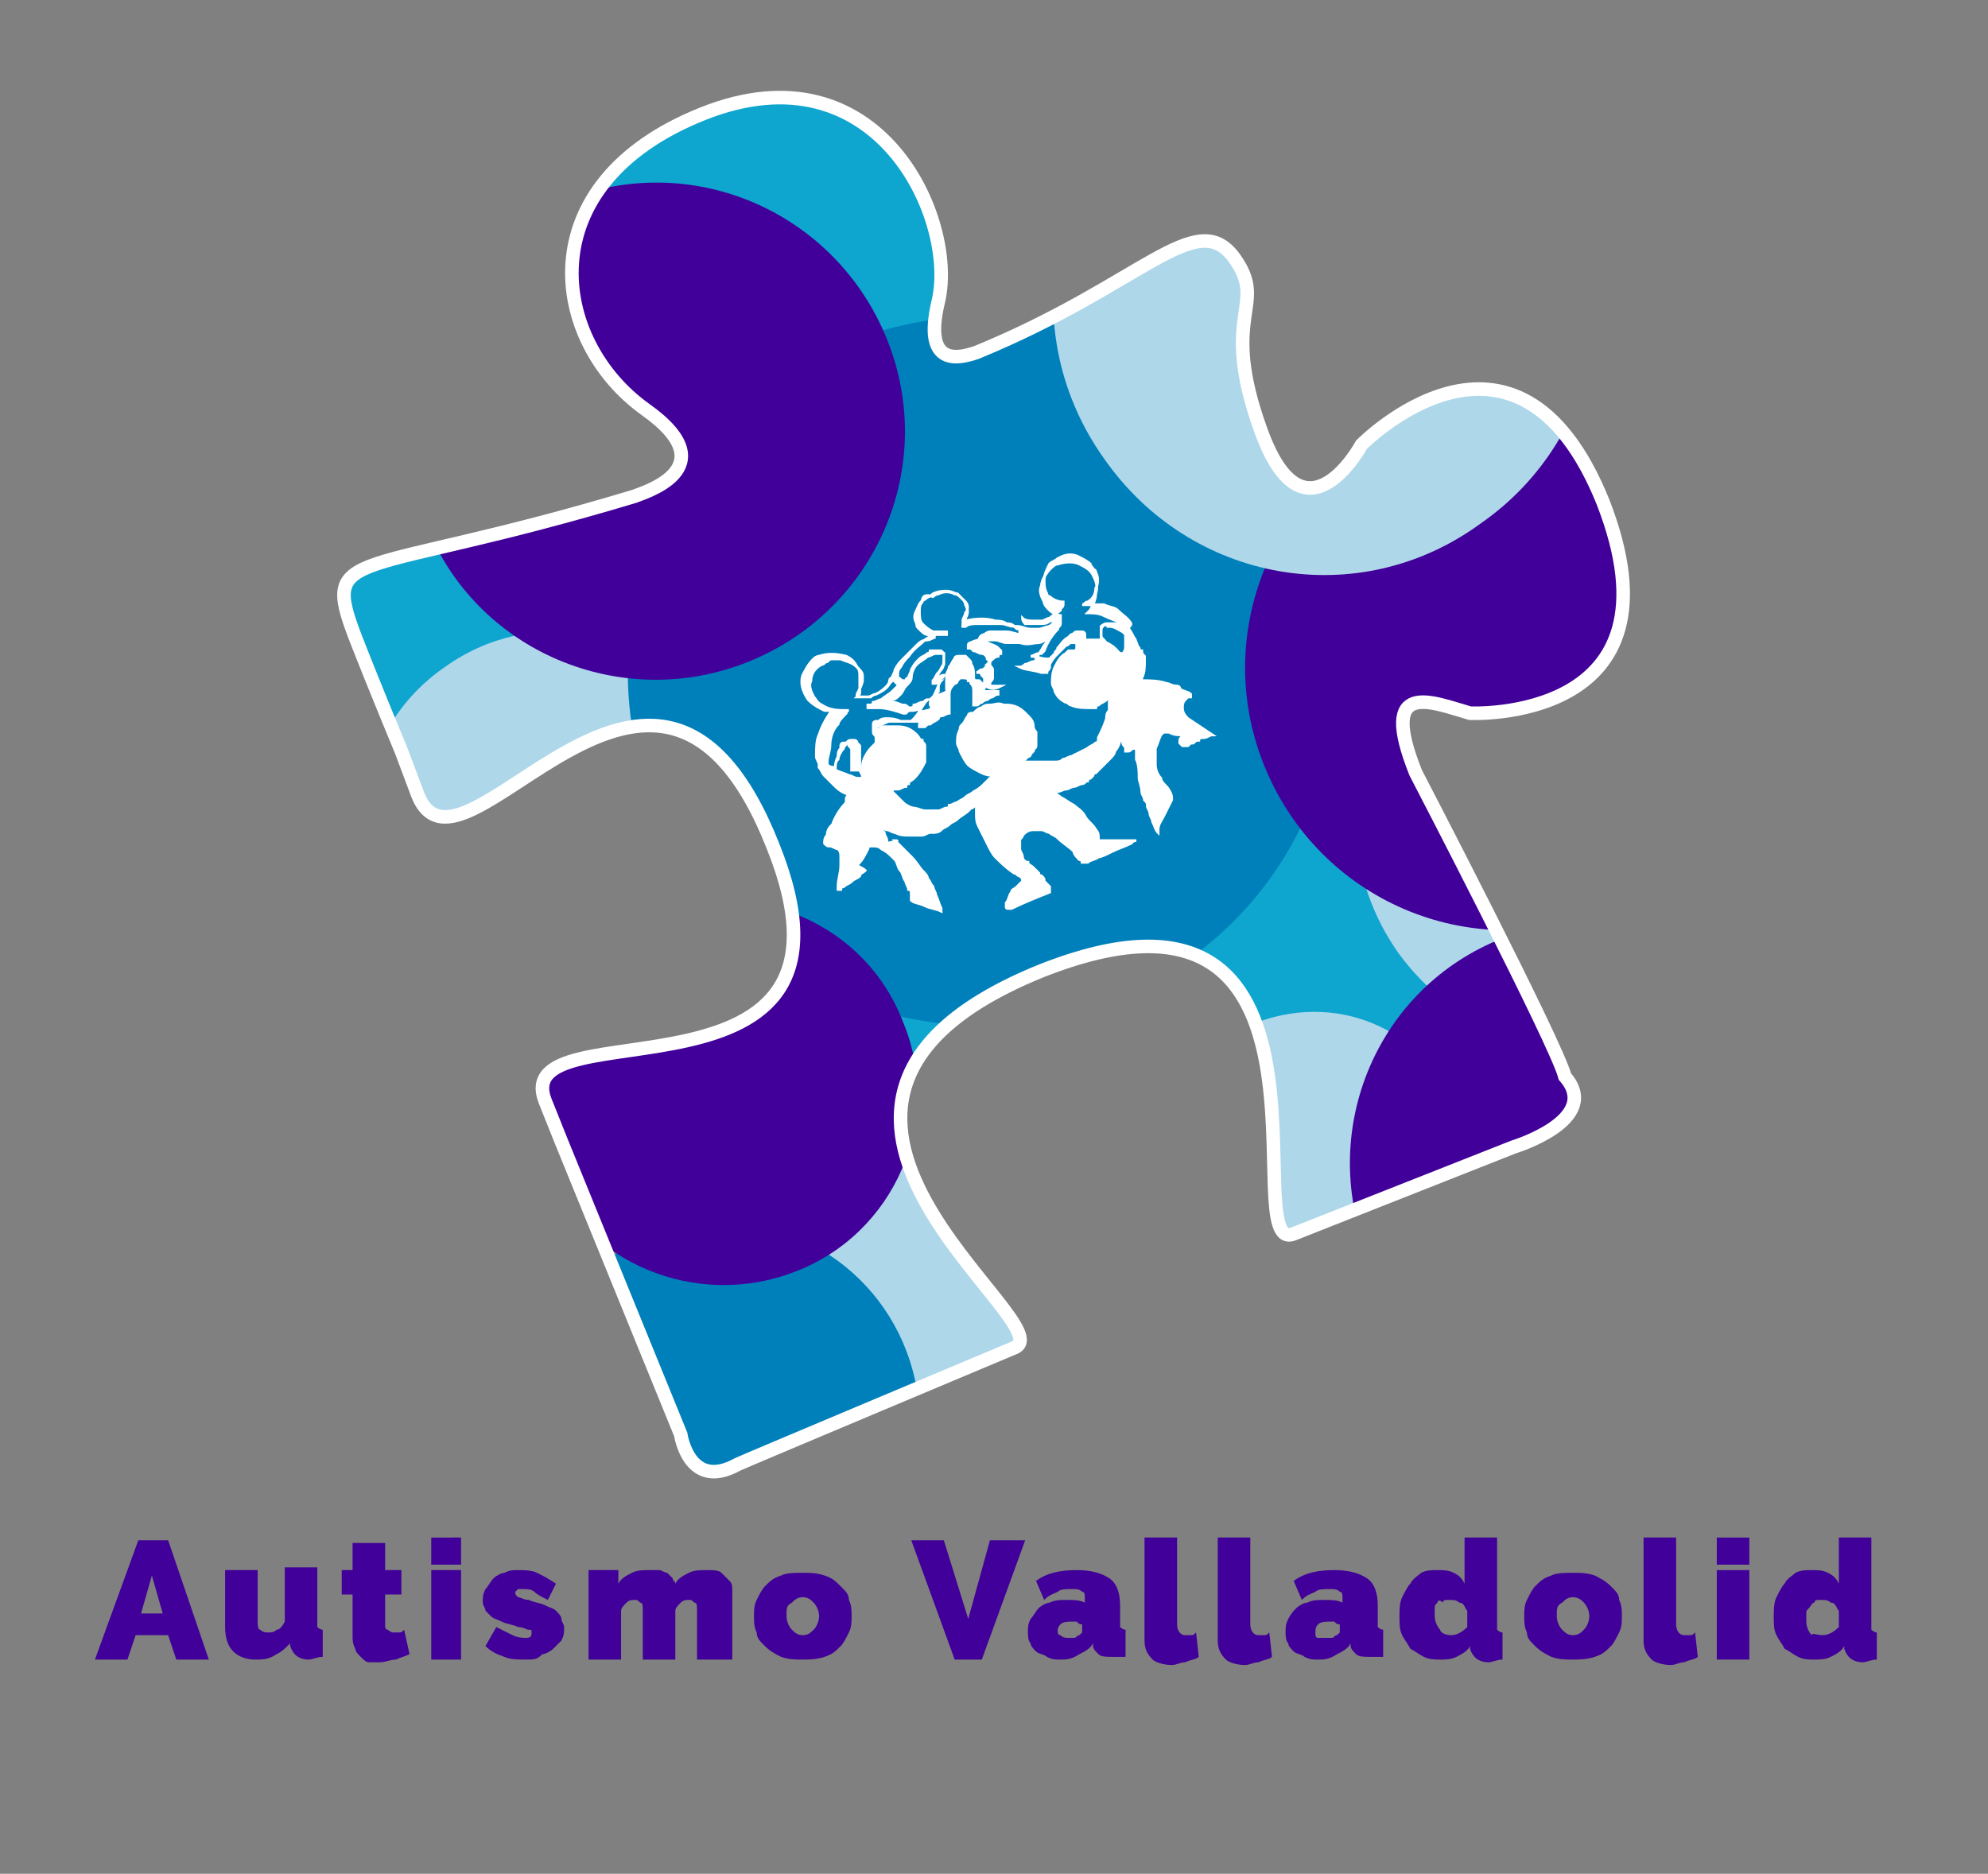
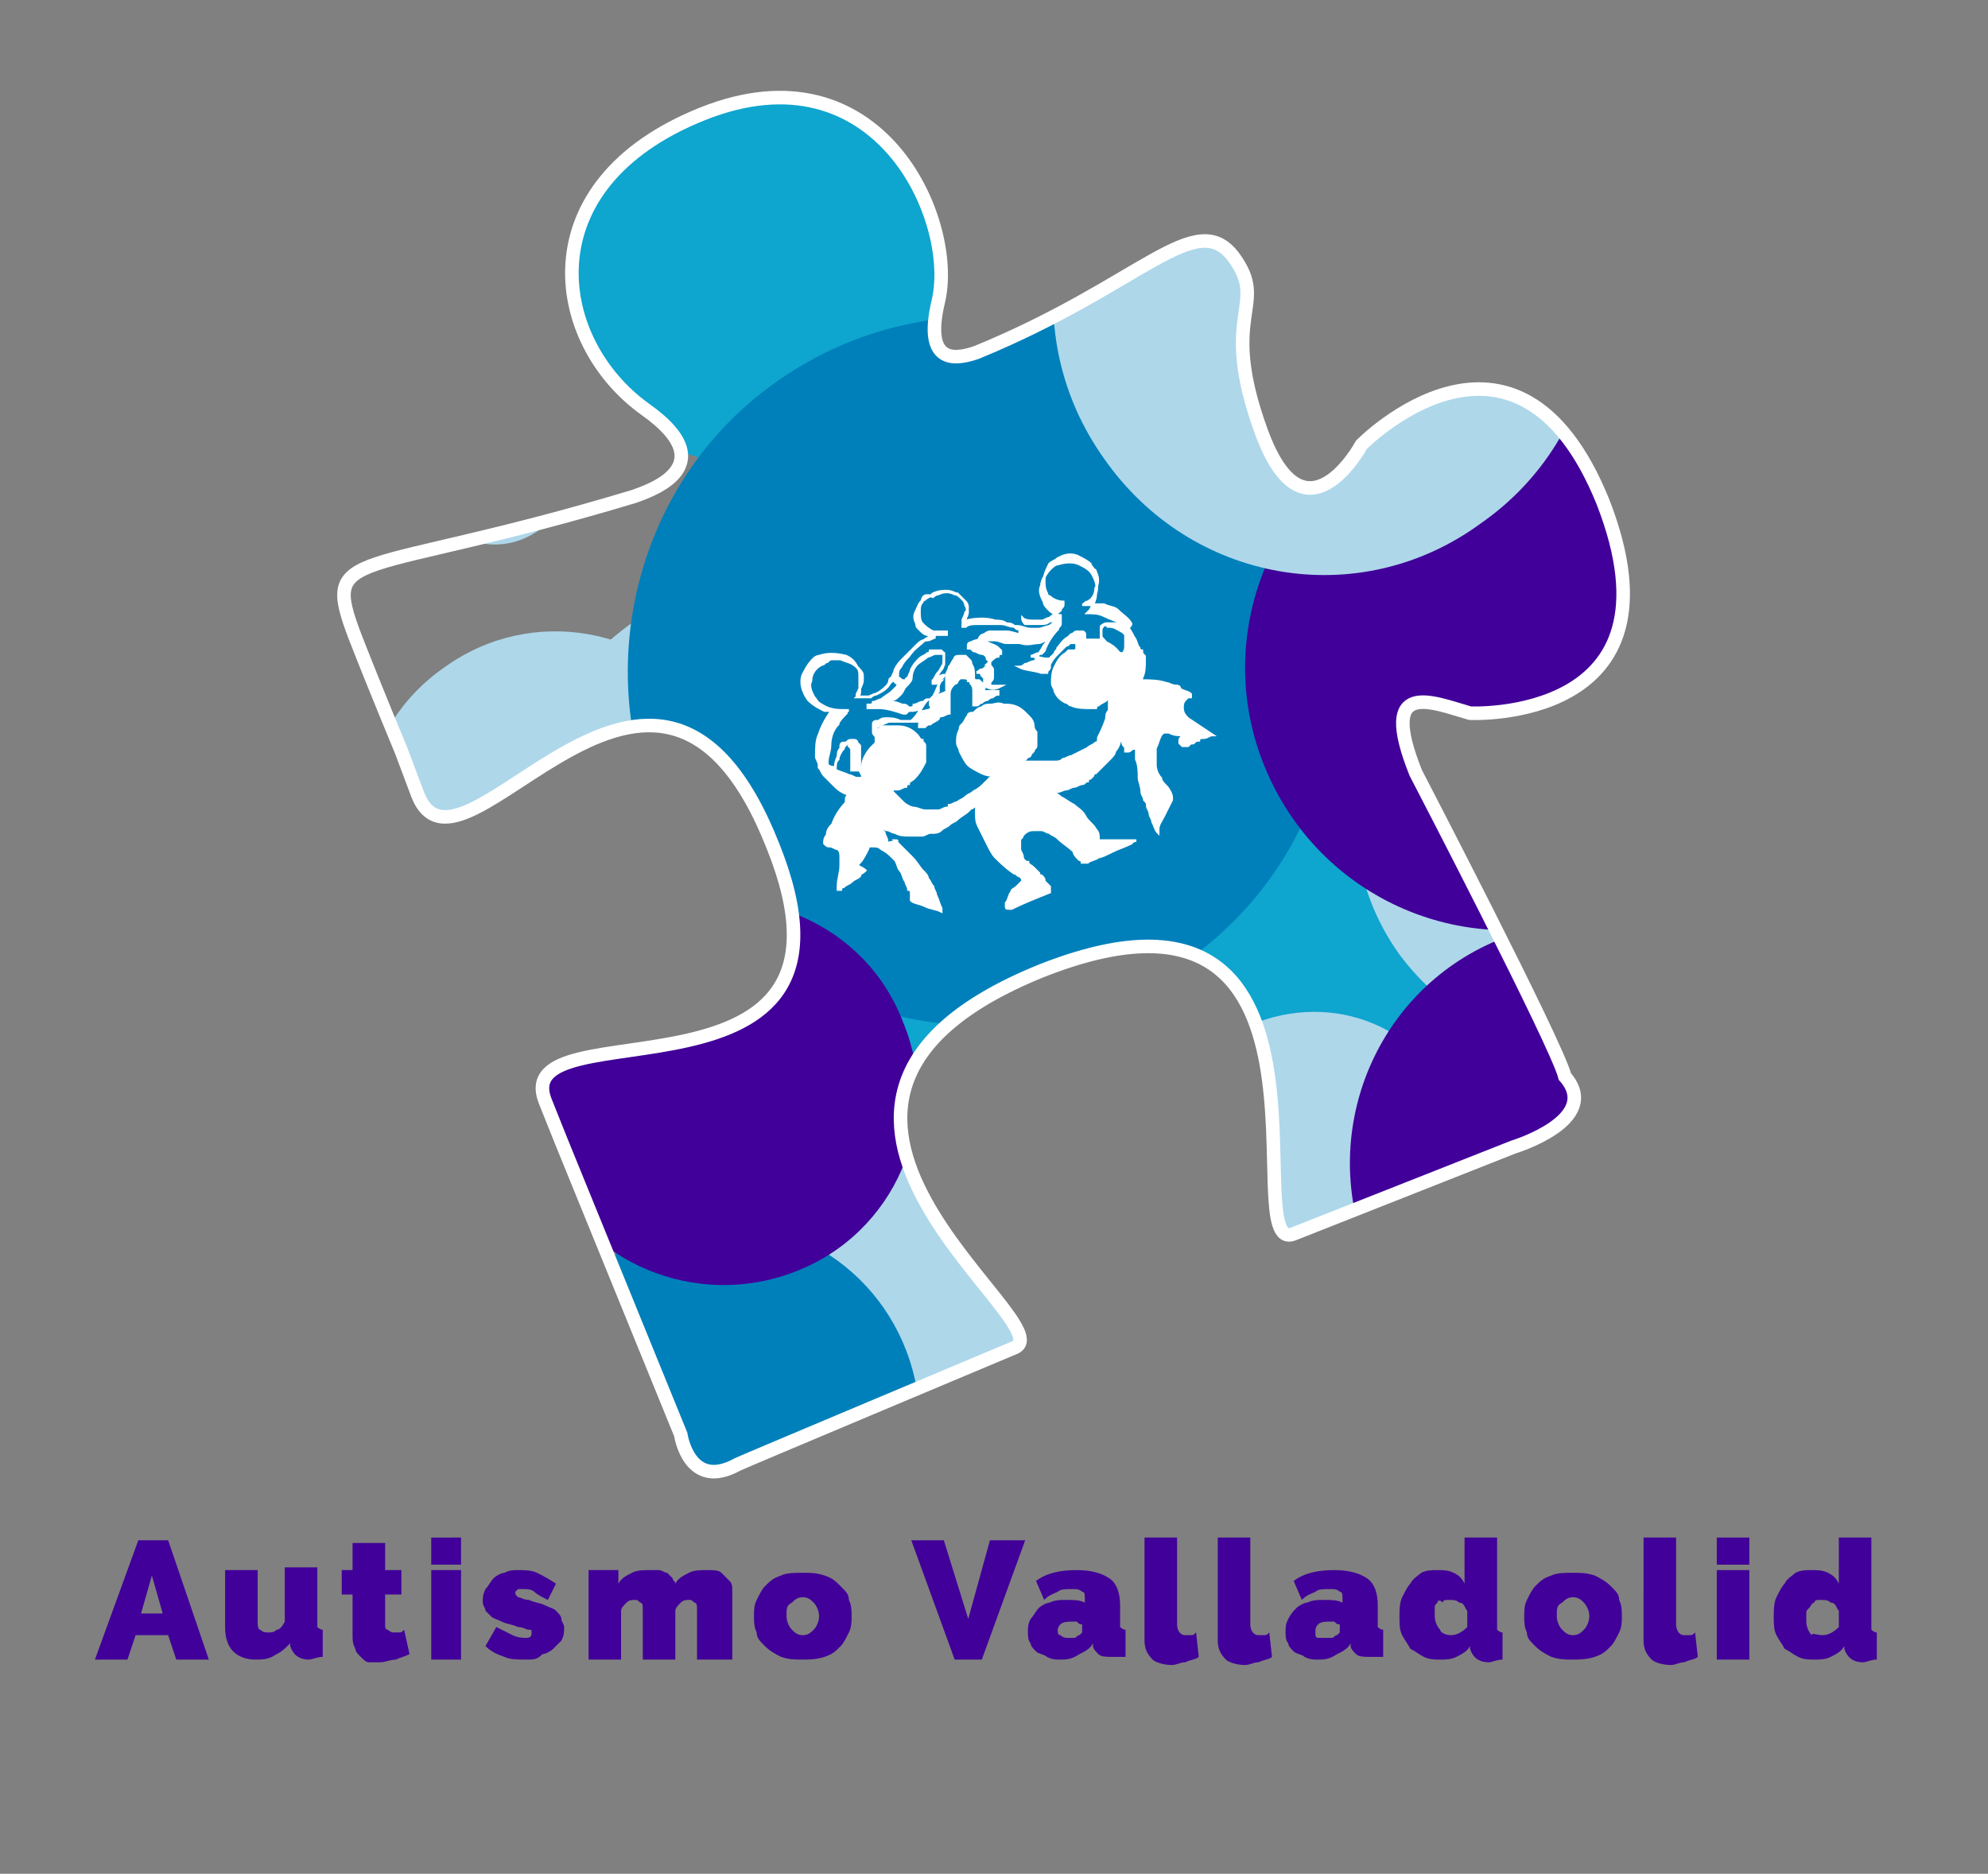
<svg xmlns="http://www.w3.org/2000/svg" xmlns:xlink="http://www.w3.org/1999/xlink" version="1.1" id="Capa_1" x="0px" y="0px" viewBox="0 0 73.3 69.1" style="enable-background:new 0 0 73.3 69.1;" xml:space="preserve">
  <rect x="0" y="0" width="73.3" height="69.1" fill="#808080" stroke="none" />
  <style type="text/css">
	.st0{fill:#410099;}
	.st1{clip-path:url(#SVGID_2_);}
	.st2{fill:#AED7EA;}
	.st3{fill:#0EA5CF;}
	.st4{fill:#0080BB;}
	.st5{fill:#FFFFFF;stroke:#FFFFFF;stroke-width:0.1;stroke-miterlimit:10;}
</style>
  <g>
    <path class="st0" d="M5.1,56.8h1.1l1.5,4.4H6.5l-0.3-0.9H5l-0.3,0.9H3.5L5.1,56.8z M6,59.5l-0.4-1.4l-0.4,1.4H6z" />
    <path class="st0" d="M9.4,61.2c-0.3,0-0.6-0.1-0.8-0.3c-0.2-0.2-0.3-0.5-0.3-0.9v-2.1h1.2v1.9c0,0.1,0,0.3,0.1,0.3   c0.1,0.1,0.2,0.1,0.3,0.1c0.1,0,0.2,0,0.3-0.1c0.1,0,0.2-0.1,0.3-0.3v-2h1.2v2c0,0.1,0,0.2,0,0.2c0,0,0.1,0.1,0.2,0.1v1   c-0.2,0-0.4,0.1-0.5,0.1c-0.4,0-0.6-0.2-0.7-0.5l0-0.1c-0.2,0.2-0.3,0.3-0.5,0.4C9.9,61.2,9.7,61.2,9.4,61.2z" />
    <path class="st0" d="M15.1,61c-0.2,0.1-0.3,0.1-0.5,0.2c-0.2,0-0.4,0.1-0.6,0.1c-0.1,0-0.3,0-0.4,0c-0.1,0-0.2-0.1-0.3-0.2   c-0.1-0.1-0.2-0.2-0.2-0.3C13,60.6,13,60.5,13,60.3v-1.5h-0.4v-0.9H13v-1h1.2v1h0.6v0.9h-0.6v1.1c0,0.1,0,0.2,0.1,0.2   c0,0,0.1,0.1,0.2,0.1c0.1,0,0.1,0,0.2,0c0.1,0,0.1,0,0.2-0.1L15.1,61z" />
    <path class="st0" d="M15.9,57.7v-1H17v1H15.9z M15.9,61.2v-3.3H17v3.3H15.9z" />
    <path class="st0" d="M19.4,61.2c-0.3,0-0.6,0-0.8-0.1c-0.3-0.1-0.5-0.2-0.7-0.4l0.4-0.7c0.2,0.1,0.4,0.2,0.6,0.3   c0.2,0.1,0.4,0.1,0.5,0.1c0.2,0,0.2-0.1,0.2-0.2c0-0.1,0-0.1-0.1-0.1c-0.1,0-0.2-0.1-0.4-0.1c-0.2-0.1-0.4-0.1-0.6-0.2   c-0.2-0.1-0.3-0.1-0.4-0.2s-0.2-0.2-0.2-0.2c0-0.1-0.1-0.2-0.1-0.3c0-0.2,0-0.3,0.1-0.5c0.1-0.1,0.2-0.3,0.3-0.4   c0.1-0.1,0.3-0.2,0.4-0.2c0.2-0.1,0.3-0.1,0.5-0.1c0.2,0,0.5,0,0.7,0.1c0.2,0.1,0.4,0.2,0.7,0.4L20.2,59c-0.2-0.1-0.4-0.2-0.5-0.3   c-0.1-0.1-0.3-0.1-0.4-0.1c-0.1,0-0.1,0-0.2,0c0,0-0.1,0.1-0.1,0.1c0,0.1,0,0.1,0.1,0.2c0.1,0,0.2,0.1,0.4,0.1   c0.2,0.1,0.4,0.1,0.6,0.2c0.2,0.1,0.3,0.1,0.4,0.2c0.1,0.1,0.2,0.2,0.2,0.3c0,0.1,0.1,0.2,0.1,0.3c0,0.2,0,0.3-0.1,0.5   c-0.1,0.1-0.2,0.2-0.3,0.3c-0.1,0.1-0.3,0.2-0.4,0.2C19.8,61.2,19.7,61.2,19.4,61.2z" />
    <path class="st0" d="M26.9,61.2h-1.2v-1.8c0-0.2,0-0.3-0.1-0.3c-0.1-0.1-0.1-0.1-0.2-0.1c-0.1,0-0.2,0-0.3,0.1s-0.2,0.2-0.2,0.3   v1.8h-1.2v-1.8c0-0.2,0-0.3-0.1-0.3c-0.1-0.1-0.1-0.1-0.2-0.1c-0.1,0-0.2,0-0.3,0.1s-0.2,0.2-0.2,0.3v1.8h-1.2v-3.3h1.1v0.5   c0.1-0.2,0.3-0.3,0.5-0.4c0.2-0.1,0.4-0.1,0.7-0.1c0.1,0,0.2,0,0.3,0c0.1,0,0.2,0.1,0.3,0.1c0.1,0.1,0.1,0.1,0.2,0.2   c0,0.1,0.1,0.1,0.1,0.2c0.1-0.2,0.3-0.3,0.5-0.4c0.2-0.1,0.4-0.1,0.7-0.1c0.2,0,0.4,0,0.5,0.1c0.1,0.1,0.2,0.2,0.3,0.3   c0.1,0.1,0.1,0.2,0.1,0.4c0,0.1,0,0.3,0,0.4V61.2z" />
    <path class="st0" d="M29.6,61.2c-0.3,0-0.5,0-0.8-0.1c-0.2-0.1-0.4-0.2-0.6-0.4c-0.2-0.2-0.3-0.3-0.3-0.5c-0.1-0.2-0.1-0.4-0.1-0.6   c0-0.2,0-0.4,0.1-0.6c0.1-0.2,0.2-0.4,0.3-0.5c0.2-0.2,0.3-0.3,0.6-0.4c0.2-0.1,0.5-0.1,0.8-0.1c0.3,0,0.5,0,0.8,0.1   s0.4,0.2,0.6,0.4c0.2,0.2,0.3,0.3,0.3,0.5c0.1,0.2,0.1,0.4,0.1,0.6c0,0.2,0,0.4-0.1,0.6c-0.1,0.2-0.2,0.4-0.3,0.5   c-0.2,0.2-0.3,0.3-0.6,0.4C30.1,61.2,29.8,61.2,29.6,61.2z M29,59.6c0,0.2,0.1,0.4,0.2,0.5c0.1,0.1,0.2,0.2,0.4,0.2   c0.2,0,0.3-0.1,0.4-0.2c0.1-0.1,0.2-0.3,0.2-0.5c0-0.2-0.1-0.4-0.2-0.5c-0.1-0.1-0.2-0.2-0.4-0.2c-0.2,0-0.3,0.1-0.4,0.2   C29,59.2,29,59.3,29,59.6z" />
    <path class="st0" d="M34.8,56.8l0.9,2.9l0.8-2.9h1.3l-1.6,4.4h-1l-1.6-4.4H34.8z" />
    <path class="st0" d="M39.1,61.2c-0.2,0-0.3,0-0.5-0.1c-0.1-0.1-0.3-0.1-0.4-0.2c-0.1-0.1-0.2-0.2-0.2-0.3c-0.1-0.1-0.1-0.3-0.1-0.4   c0-0.2,0-0.3,0.1-0.5c0.1-0.1,0.2-0.3,0.3-0.4c0.1-0.1,0.3-0.2,0.4-0.2c0.2-0.1,0.4-0.1,0.6-0.1c0.3,0,0.5,0,0.7,0.1v-0.1   c0-0.2,0-0.3-0.1-0.3c-0.1-0.1-0.2-0.1-0.4-0.1c-0.2,0-0.4,0-0.5,0.1c-0.2,0.1-0.3,0.1-0.5,0.3l-0.3-0.7c0.4-0.3,0.9-0.4,1.5-0.4   c0.5,0,0.9,0.1,1.2,0.3c0.3,0.2,0.4,0.6,0.4,1v0.6c0,0.1,0,0.2,0,0.2c0,0,0.1,0.1,0.2,0.1v1c-0.1,0-0.2,0-0.3,0c-0.1,0-0.2,0-0.2,0   c-0.2,0-0.4,0-0.5-0.1c-0.1-0.1-0.2-0.2-0.2-0.3l0-0.1c-0.1,0.2-0.3,0.3-0.5,0.4C39.5,61.2,39.3,61.2,39.1,61.2z M39.4,60.4   c0.1,0,0.1,0,0.2,0c0.1,0,0.1-0.1,0.2-0.1c0,0,0.1-0.1,0.1-0.1c0,0,0-0.1,0-0.1v-0.2c-0.1,0-0.1,0-0.2-0.1c-0.1,0-0.2,0-0.2,0   c-0.1,0-0.3,0-0.4,0.1C39.1,59.9,39,60,39,60.1c0,0.1,0,0.2,0.1,0.2C39.2,60.4,39.3,60.4,39.4,60.4z" />
    <path class="st0" d="M42.2,56.7h1.2v3.2c0,0.2,0.1,0.4,0.3,0.4c0,0,0.1,0,0.2,0c0.1,0,0.1,0,0.2-0.1l0.1,0.9   c-0.1,0.1-0.3,0.1-0.5,0.2c-0.2,0-0.3,0.1-0.5,0.1c-0.3,0-0.6-0.1-0.7-0.2c-0.2-0.2-0.3-0.4-0.3-0.7V56.7z" />
    <path class="st0" d="M44.9,56.7h1.2v3.2c0,0.2,0.1,0.4,0.3,0.4c0,0,0.1,0,0.2,0c0.1,0,0.1,0,0.2-0.1l0.1,0.9   c-0.1,0.1-0.3,0.1-0.5,0.2c-0.2,0-0.3,0.1-0.5,0.1c-0.3,0-0.6-0.1-0.7-0.2c-0.2-0.2-0.3-0.4-0.3-0.7V56.7z" />
    <path class="st0" d="M48.6,61.2c-0.2,0-0.3,0-0.5-0.1c-0.1-0.1-0.3-0.1-0.4-0.2c-0.1-0.1-0.2-0.2-0.2-0.3c-0.1-0.1-0.1-0.3-0.1-0.4   c0-0.2,0-0.3,0.1-0.5s0.2-0.3,0.3-0.4c0.1-0.1,0.3-0.2,0.4-0.2c0.2-0.1,0.4-0.1,0.6-0.1c0.3,0,0.5,0,0.7,0.1v-0.1   c0-0.2,0-0.3-0.1-0.3c-0.1-0.1-0.2-0.1-0.4-0.1c-0.2,0-0.4,0-0.5,0.1c-0.2,0.1-0.3,0.1-0.5,0.3l-0.3-0.7c0.4-0.3,0.9-0.4,1.5-0.4   c0.5,0,0.9,0.1,1.2,0.3c0.3,0.2,0.4,0.6,0.4,1v0.6c0,0.1,0,0.2,0,0.2c0,0,0.1,0.1,0.2,0.1v1c-0.1,0-0.2,0-0.3,0c-0.1,0-0.2,0-0.2,0   c-0.2,0-0.4,0-0.5-0.1c-0.1-0.1-0.2-0.2-0.2-0.3l0-0.1c-0.1,0.2-0.3,0.3-0.5,0.4C49,61.2,48.8,61.2,48.6,61.2z M48.9,60.4   c0.1,0,0.1,0,0.2,0c0.1,0,0.1-0.1,0.2-0.1c0,0,0.1-0.1,0.1-0.1c0,0,0-0.1,0-0.1v-0.2c-0.1,0-0.1,0-0.2-0.1c-0.1,0-0.2,0-0.2,0   c-0.1,0-0.3,0-0.4,0.1c-0.1,0.1-0.1,0.2-0.1,0.3c0,0.1,0,0.2,0.1,0.2C48.7,60.4,48.8,60.4,48.9,60.4z" />
    <path class="st0" d="M53.1,61.2c-0.2,0-0.4,0-0.6-0.1c-0.2-0.1-0.3-0.2-0.5-0.3c-0.1-0.2-0.2-0.3-0.3-0.5c-0.1-0.2-0.1-0.4-0.1-0.7   c0-0.2,0-0.5,0.1-0.7c0.1-0.2,0.2-0.4,0.3-0.5c0.1-0.2,0.3-0.3,0.4-0.4c0.2-0.1,0.4-0.1,0.6-0.1c0.2,0,0.4,0,0.6,0.1   c0.2,0.1,0.3,0.2,0.4,0.4v-1.7h1.2v3.2c0,0.1,0,0.2,0,0.2c0,0,0.1,0.1,0.2,0.1v1c-0.2,0-0.4,0.1-0.5,0.1c-0.4,0-0.6-0.2-0.7-0.5   l0-0.1c-0.1,0.2-0.3,0.3-0.5,0.4C53.5,61.2,53.3,61.2,53.1,61.2z M53.5,60.3c0.2,0,0.4-0.1,0.6-0.3v-0.6c-0.1-0.1-0.1-0.3-0.3-0.3   c-0.1-0.1-0.2-0.1-0.4-0.1c-0.1,0-0.2,0-0.2,0.1C53.1,59,53,59,53,59.1c-0.1,0.1-0.1,0.1-0.1,0.2c0,0.1,0,0.2,0,0.3   c0,0.2,0.1,0.4,0.2,0.5C53.1,60.2,53.3,60.3,53.5,60.3z" />
    <path class="st0" d="M58,61.2c-0.3,0-0.5,0-0.8-0.1c-0.2-0.1-0.4-0.2-0.6-0.4c-0.2-0.2-0.3-0.3-0.3-0.5c-0.1-0.2-0.1-0.4-0.1-0.6   c0-0.2,0-0.4,0.1-0.6c0.1-0.2,0.2-0.4,0.3-0.5c0.2-0.2,0.3-0.3,0.6-0.4c0.2-0.1,0.5-0.1,0.8-0.1c0.3,0,0.5,0,0.8,0.1   c0.2,0.1,0.4,0.2,0.6,0.4c0.2,0.2,0.3,0.3,0.3,0.5c0.1,0.2,0.1,0.4,0.1,0.6c0,0.2,0,0.4-0.1,0.6c-0.1,0.2-0.2,0.4-0.3,0.5   c-0.2,0.2-0.3,0.3-0.6,0.4C58.5,61.2,58.2,61.2,58,61.2z M57.4,59.6c0,0.2,0.1,0.4,0.2,0.5c0.1,0.1,0.2,0.2,0.4,0.2   c0.2,0,0.3-0.1,0.4-0.2c0.1-0.1,0.2-0.3,0.2-0.5c0-0.2-0.1-0.4-0.2-0.5c-0.1-0.1-0.2-0.2-0.4-0.2c-0.2,0-0.3,0.1-0.4,0.2   C57.4,59.2,57.4,59.3,57.4,59.6z" />
    <path class="st0" d="M60.6,56.7h1.2v3.2c0,0.2,0.1,0.4,0.3,0.4c0,0,0.1,0,0.2,0c0.1,0,0.1,0,0.2-0.1l0.1,0.9   c-0.1,0.1-0.3,0.1-0.5,0.2c-0.2,0-0.3,0.1-0.5,0.1c-0.3,0-0.6-0.1-0.7-0.2c-0.2-0.2-0.3-0.4-0.3-0.7V56.7z" />
    <path class="st0" d="M63.3,57.7v-1h1.2v1H63.3z M63.3,61.2v-3.3h1.2v3.3H63.3z" />
    <path class="st0" d="M66.9,61.2c-0.2,0-0.4,0-0.6-0.1c-0.2-0.1-0.3-0.2-0.5-0.3c-0.1-0.2-0.2-0.3-0.3-0.5c-0.1-0.2-0.1-0.4-0.1-0.7   c0-0.2,0-0.5,0.1-0.7c0.1-0.2,0.2-0.4,0.3-0.5c0.1-0.2,0.3-0.3,0.4-0.4c0.2-0.1,0.4-0.1,0.6-0.1c0.2,0,0.4,0,0.6,0.1   c0.2,0.1,0.3,0.2,0.4,0.4v-1.7h1.2v3.2c0,0.1,0,0.2,0,0.2c0,0,0.1,0.1,0.2,0.1v1c-0.2,0-0.4,0.1-0.5,0.1c-0.4,0-0.6-0.2-0.7-0.5   l0-0.1c-0.1,0.2-0.3,0.3-0.5,0.4C67.3,61.2,67.1,61.2,66.9,61.2z M67.2,60.3c0.2,0,0.4-0.1,0.6-0.3v-0.6c-0.1-0.1-0.1-0.3-0.3-0.3   c-0.1-0.1-0.2-0.1-0.4-0.1c-0.1,0-0.2,0-0.2,0.1c-0.1,0-0.1,0.1-0.2,0.2c-0.1,0.1-0.1,0.1-0.1,0.2c0,0.1,0,0.2,0,0.3   c0,0.2,0.1,0.4,0.2,0.5C66.8,60.2,67,60.3,67.2,60.3z" />
  </g>
  <g>
    <g>
      <defs>
        <path id="SVGID_1_" d="M25.1,52.9c0,0,0.3,2.1,2.1,1.1c0.2-0.1,10.2-4.3,10.2-4.3c2-0.8-11.1-9,1-13.9c11.9-4.7,7.1,10.6,9.3,9.7     l8.1-3.2c0,0,3.3-1,1.9-2.6c-0.3-1.2-5.5-11.2-5.5-11.2c-1.4-3.5,0.6-2.6,2-2.2c0,0,8.1,0.4,4.9-7.8c-3.2-7.9-8.9-2.1-8.9-2.1     s-2.1,3.9-3.7-0.5c-1.6-4.4,0.3-4.6-1-6.4c-1.4-1.9-3.4,1-9.5,3.5c-0.6,0.2-2,0.6-1.4-1.9c0.7-3-2.2-9.5-8.7-6.9     c-6.5,2.6-5.6,8.4-2.1,10.9c3.1,2.2-0.2,3.1-0.4,3.2c-10.3,3.1-11.6,1.8-10.3,5.2c0.7,1.8,1.7,4.2,1.7,4.2l0.6,1.6     c1.6,4.1,8.8-9,13.1,1.9c4.1,10.2-9.8,5.8-8.4,9.4l0.6,1.5L25.1,52.9z" />
      </defs>
      <clipPath id="SVGID_2_">
        <use xlink:href="#SVGID_1_" style="overflow:visible;" />
      </clipPath>
      <g class="st1">
        <path class="st2" d="M29.5,18.2c-2.6-3.6-1.7-8.5,1.9-11.1C35,4.6,40,5.4,42.6,9c2.5,3.6,1.7,8.6-1.9,11.1     C37.1,22.7,32.1,21.9,29.5,18.2z" />
-         <path class="st3" d="M8.6,27.1c-2.2-3-1.5-7.3,1.6-9.4c3.1-2.2,7.3-1.4,9.5,1.6c2.1,3,1.4,7.3-1.6,9.4     C15,30.9,10.8,30.2,8.6,27.1z" />
        <path class="st2" d="M36.2,40.9c-5,3.5-11.9,2.4-15.4-2.6c-3.5-5-2.4-11.9,2.6-15.4c5-3.5,11.9-2.4,15.4,2.6     C42.3,30.5,41.1,37.4,36.2,40.9z" />
        <path class="st3" d="M49.7,53c-1.4,1-3.4,0.7-4.4-0.8c-1-1.4-0.7-3.4,0.8-4.4c1.4-1,3.4-0.7,4.4,0.7C51.5,50,51.2,52,49.7,53z" />
        <path class="st3" d="M38.1,50.6c-2.7,1.9-6.5,1.3-8.4-1.4c-1.9-2.7-1.3-6.5,1.5-8.4c2.7-1.9,6.5-1.3,8.4,1.4     C41.5,44.9,40.9,48.6,38.1,50.6z" />
        <path class="st4" d="M40.5,55.8c1.5,2,1,4.9-1.1,6.4c-2.1,1.5-4.9,1-6.4-1.1c-1.5-2.1-1-4.9,1.1-6.4     C36.2,53.3,39.1,53.8,40.5,55.8z" />
        <path class="st3" d="M40.7,57.9c1,1.4,0.7,3.4-0.7,4.4c-1.5,1-3.4,0.7-4.4-0.7c-1-1.4-0.7-3.4,0.7-4.4     C37.7,56.1,39.7,56.4,40.7,57.9z" />
        <path class="st2" d="M46.1,60.7c0.8,1.2,0.5,2.8-0.6,3.6c-1.1,0.8-2.8,0.5-3.6-0.6c-0.8-1.2-0.5-2.7,0.6-3.6     C43.7,59.3,45.3,59.6,46.1,60.7z" />
        <path class="st2" d="M33.1,62.1c0.5,0.7,0.3,1.6-0.4,2.1c-0.7,0.5-1.6,0.3-2.1-0.4c-0.5-0.7-0.3-1.6,0.4-2.1     C31.6,61.2,32.6,61.4,33.1,62.1z" />
        <path class="st4" d="M59.4,57.7c-2.1,1.5-5.2,1-6.7-1.1c-1.5-2.2-1-5.2,1.1-6.7c2.2-1.5,5.2-1,6.7,1.1     C62,53.2,61.5,56.2,59.4,57.7z" />
        <path class="st3" d="M47.1,47.6C41,52,32.4,50.5,28.1,44.3c-4.4-6.2-2.9-14.7,3.2-19.1c6.1-4.4,14.7-2.9,19.1,3.2     C54.8,34.7,53.3,43.2,47.1,47.6z" />
        <path class="st2" d="M24.5,36.1c-3.2,2.3-7.6,1.5-9.8-1.7c-2.3-3.2-1.5-7.6,1.7-9.8c3.2-2.3,7.6-1.5,9.9,1.7     C28.4,29.4,27.6,33.8,24.5,36.1z" />
        <path class="st2" d="M56.8,60.6c-1.1,0.8-2.8,0.5-3.6-0.6c-0.8-1.1-0.5-2.8,0.6-3.6c1.2-0.8,2.8-0.5,3.6,0.6     C58.2,58.2,58,59.8,56.8,60.6z" />
        <path class="st3" d="M33.5,15.5c-4.1,2.9-9.8,2-12.6-2.1C18,9.3,19,3.6,23,0.8c4.1-2.9,9.7-1.9,12.6,2.1     C38.5,7,37.6,12.6,33.5,15.5z" />
        <path class="st4" d="M43.8,35.4c-5.9,4.2-14.2,2.8-18.3-3.1c-4.1-5.9-2.7-14.1,3.1-18.2c5.9-4.2,14-2.8,18.3,3.1     C51,23.1,49.7,31.2,43.8,35.4z" />
        <path class="st2" d="M65.8,25.1c2.8,3.9,1.9,9.3-2,12.1c-3.9,2.8-9.3,1.9-12.2-2c-2.8-3.9-1.9-9.3,2-12.1     C57.6,20.3,63,21.2,65.8,25.1z" />
        <path class="st2" d="M19.8,19.6c-1.2,0.8-2.8,0.6-3.6-0.6c-0.8-1.2-0.5-2.8,0.6-3.7c1.2-0.8,2.8-0.5,3.6,0.6     C21.2,17.2,21,18.8,19.8,19.6z" />
        <path class="st2" d="M-14.6,37.6c1.8-1.3,4.3-0.9,5.6,0.9c1.3,1.8,0.8,4.3-1,5.6c-1.8,1.3-4.3,0.9-5.6-1     C-16.9,41.4-16.4,38.8-14.6,37.6z" />
        <path class="st4" d="M36.1,50.8c0.2,0.4,0,0.9-0.4,1c-0.4,0.2-0.9,0-1-0.4c-0.2-0.4,0-0.9,0.4-1C35.5,50.2,35.9,50.4,36.1,50.8z" />
        <path class="st2" d="M27.3,54.2c0.1,0.2,0.1,0.4-0.1,0.5c-0.2,0.1-0.4,0.1-0.5-0.1c-0.1-0.2-0.1-0.4,0.1-0.5     C27,54,27.2,54,27.3,54.2z" />
        <path class="st4" d="M44.9,53.7c2.3,3.2,1.5,7.6-1.7,9.9c-3.2,2.3-7.6,1.5-9.9-1.7c-2.3-3.2-1.5-7.6,1.7-9.9     C38.2,49.7,42.7,50.5,44.9,53.7z" />
        <path class="st0" d="M64.6,21c2,5-0.4,10.6-5.4,12.6c-5,2-10.6-0.4-12.6-5.4c-2-5,0.5-10.6,5.4-12.6C57,13.6,62.6,16,64.6,21z" />
-         <path class="st0" d="M32.7,12.5c1.9,4.7-0.4,10-5.1,11.9c-4.7,1.9-10.1-0.4-11.9-5.1c-1.9-4.7,0.4-10,5.1-11.9     C25.5,5.5,30.8,7.8,32.7,12.5z" />
        <path class="st0" d="M51.7-15C54-9.2,51.2-2.7,45.5-0.4c-5.7,2.3-12.3-0.5-14.6-6.3c-2.3-5.7,0.5-12.3,6.2-14.6     C42.9-23.5,49.4-20.7,51.7-15z" />
        <path class="st0" d="M27.5,53.8c0.3-0.1,0.7,0,0.9,0.4c0.1,0.3,0,0.7-0.4,0.9c-0.3,0.1-0.7,0-0.9-0.4     C27,54.3,27.1,53.9,27.5,53.8z" />
        <path class="st2" d="M40.9,45.7c1.2,3-0.3,6.3-3.3,7.5c-2.9,1.2-6.3-0.3-7.5-3.2c-1.2-2.9,0.2-6.3,3.2-7.4     C36.4,41.3,39.7,42.8,40.9,45.7z" />
        <path class="st2" d="M53.7,40.9c1.2,3-0.3,6.3-3.3,7.5c-2.9,1.2-6.3-0.3-7.5-3.2c-1.2-2.9,0.2-6.3,3.2-7.4     C49.2,36.5,52.5,37.9,53.7,40.9z" />
        <path class="st0" d="M3,33.4c0.8,2-0.2,4.3-2.2,5.1c-2,0.8-4.2-0.2-5-2.2c-0.8-2,0.2-4.2,2.1-5C0,30.5,2.2,31.5,3,33.4z" />
        <path class="st0" d="M82.3,16.2c0.6,1.4-0.1,3-1.5,3.6c-1.4,0.6-3-0.1-3.5-1.5c-0.6-1.4,0.1-3,1.5-3.5     C80.1,14.1,81.7,14.8,82.3,16.2z" />
        <path class="st0" d="M40.4,56.7c2-0.8,4.3,0.2,5.1,2.2c0.8,2-0.2,4.3-2.2,5.1c-2,0.8-4.3-0.2-5.1-2.2     C37.5,59.8,38.4,57.6,40.4,56.7z" />
        <path class="st0" d="M47.9,55.8c1.5-0.6,3.3,0.1,3.9,1.7c0.6,1.5-0.1,3.3-1.7,3.9c-1.6,0.6-3.3-0.1-3.9-1.7     C45.6,58.2,46.4,56.4,47.9,55.8z" />
        <path class="st4" d="M27,59.6c-4,0.2-7.4-2.9-7.6-6.9c-0.2-4,2.9-7.4,6.8-7.6c4-0.2,7.4,2.8,7.7,6.9C34,56,31,59.4,27,59.6z" />
        <path class="st0" d="M24.1,33.7c3.6-1.4,7.8,0.3,9.2,4c1.5,3.6-0.3,7.8-4,9.2c-3.6,1.4-7.8-0.3-9.2-3.9     C18.7,39.3,20.5,35.2,24.1,33.7z" />
        <path class="st0" d="M50.4,46.2c-1.8-4.6,0.4-9.8,5-11.6c4.6-1.8,9.8,0.4,11.6,5c1.8,4.6-0.4,9.8-5,11.6     C57.5,53,52.3,50.8,50.4,46.2z" />
        <path class="st0" d="M54.6,43.5c0.2,0.4,0,0.9-0.4,1c-0.4,0.2-0.9,0-1-0.4c-0.2-0.4,0-0.9,0.4-1C53.9,42.9,54.4,43.1,54.6,43.5z" />
        <path class="st0" d="M18.5-9.3c3.1-1.2,6.6,0.3,7.9,3.4C27.6-2.8,26.1,0.7,23,2c-3.1,1.2-6.6-0.3-7.9-3.4     C13.9-4.5,15.4-8,18.5-9.3z" />
        <path class="st0" d="M54-1.2c3.1-1.2,6.7,0.3,7.9,3.4c1.3,3.1-0.3,6.7-3.4,7.9c-3.1,1.3-6.7-0.3-7.9-3.4C49.3,3.6,50.9,0,54-1.2z     " />
        <path class="st2" d="M40.7,16.9C37.5,12.4,38.5,6.2,43,3c4.5-3.2,10.8-2.2,14,2.3c3.2,4.5,2.2,10.8-2.4,14     C50.1,22.6,43.9,21.5,40.7,16.9z" />
      </g>
      <use xlink:href="#SVGID_1_" style="overflow:visible;fill:none;stroke:#FFFFFF;stroke-width:0.5;stroke-miterlimit:10;" />
    </g>
    <g>
      <path class="st5" d="M31.3,29.3C31.2,29.3,31.2,29.3,31.3,29.3c-0.3-0.1-0.4-0.2-0.6-0.4c-0.1-0.1-0.2-0.2-0.3-0.3    c-0.1-0.1-0.1-0.2-0.2-0.3c0,0,0-0.1,0-0.1c0-0.1-0.1-0.2-0.1-0.3c0-0.3,0-0.6,0.1-0.8c0.1-0.3,0.2-0.5,0.4-0.8    c0,0,0.1-0.1,0.1-0.1c0,0,0,0,0,0c0,0,0,0,0,0c-0.1,0-0.2,0-0.3,0c-0.2-0.1-0.4-0.2-0.6-0.4c-0.2-0.3-0.3-0.6-0.2-0.9    c0.1-0.2,0.2-0.4,0.4-0.6c0.1-0.1,0.2-0.1,0.2-0.1c0.3-0.1,0.6-0.1,1,0c0.2,0.1,0.3,0.2,0.4,0.4c0.1,0.1,0.1,0.2,0.1,0.4    c0,0.2,0,0.3,0,0.5c0,0.1,0,0.1-0.1,0.2c0,0,0,0,0,0c0,0,0,0,0,0c0,0,0.1,0,0.1,0c0.1,0,0.1,0,0.2,0c0,0,0.1,0,0.1,0    c0.1,0,0.2-0.1,0.3-0.1c0.2-0.1,0.3-0.2,0.4-0.3c0,0,0.1-0.1,0.1-0.2c0,0,0-0.1,0.1-0.1c0-0.1,0.1-0.2,0.1-0.3    c0.1-0.2,0.2-0.3,0.3-0.4c0.2-0.2,0.3-0.3,0.5-0.5c0.1-0.1,0.2-0.2,0.4-0.2c0.1,0,0.2-0.1,0.3-0.1c0,0,0,0,0,0c0,0,0,0,0,0    c0,0,0,0,0,0c0,0,0,0,0,0c-0.1,0-0.2,0-0.3-0.1c-0.1,0-0.2-0.1-0.3-0.2c-0.1-0.1-0.1-0.1-0.1-0.2c-0.1-0.2-0.1-0.3,0-0.5    c0.1-0.2,0.1-0.3,0.3-0.4c0.1-0.1,0.2-0.1,0.3-0.2c0.2-0.1,0.4-0.1,0.5-0.1c0.2,0,0.3,0.1,0.4,0.1c0.1,0.1,0.2,0.2,0.3,0.3    c0.1,0.1,0.1,0.3,0,0.4c0,0.1-0.1,0.2-0.1,0.3c0,0,0,0,0,0c0,0,0,0,0,0c0,0,0,0,0,0c0,0,0.1,0,0.1,0c0.4-0.1,0.8-0.1,1.1,0    c0.1,0,0.3,0,0.4,0.1c0.1,0,0.2,0,0.3,0.1c0,0,0,0,0.1,0c0.2,0,0.3,0.1,0.5,0.1c0.1,0,0.2,0,0.3,0c0.1,0,0.3-0.1,0.4-0.1    c0.1-0.1,0.3-0.2,0.4-0.3c0,0,0,0,0,0c0,0,0,0,0-0.1c-0.1,0-0.3-0.1-0.4-0.2c-0.1-0.1-0.2-0.2-0.2-0.3c-0.1-0.2-0.2-0.4-0.1-0.6    c0-0.2,0.2-0.5,0.3-0.6c0.1-0.1,0.2-0.2,0.3-0.2c0.3-0.1,0.6-0.1,0.8,0c0.2,0.1,0.4,0.2,0.5,0.4c0.1,0.2,0.2,0.4,0.1,0.7    c0,0.2-0.1,0.4-0.2,0.6c0,0-0.1,0.1-0.1,0.1c0,0,0,0,0,0c0,0,0,0,0,0c0.2,0,0.4,0,0.6,0.1c0.2,0.1,0.5,0.2,0.7,0.3    c0.2,0.1,0.3,0.3,0.4,0.5c0.1,0.1,0.1,0.3,0.2,0.4c0,0,0,0.1,0.1,0.1c0,0.1,0,0.1,0.1,0.2c0,0.1,0,0.1,0,0.2c0,0.2,0,0.4-0.1,0.6    c0,0,0,0.1-0.1,0.1c0,0,0,0,0,0c0,0,0,0,0.1,0c0.3,0,0.6,0,0.9,0.1c0.1,0,0.2,0.1,0.4,0.1c0,0,0.1,0,0.1,0.1    c0.1,0.1,0.3,0.1,0.4,0.2c0,0,0,0,0,0c0,0,0,0,0,0.1c0,0,0,0-0.1,0c0,0,0,0-0.1,0.1c-0.1,0.1-0.1,0.2-0.1,0.3    c0,0.2,0.1,0.3,0.2,0.4c0,0,0,0,0,0c0.3,0.2,0.6,0.4,0.9,0.6c0,0,0,0,0,0c0,0,0,0,0,0c0,0,0,0,0,0c0,0,0,0,0,0    c-0.1,0-0.2,0.1-0.3,0.1c-0.1,0-0.2,0-0.2,0.1c-0.1,0-0.1,0-0.2,0.1c-0.1,0-0.1,0-0.2,0.1c0,0-0.1,0-0.1,0c0,0-0.1,0-0.1,0    c0,0-0.1-0.1-0.1-0.1c0,0,0,0,0-0.1c0-0.1,0.1-0.1,0.1-0.2c0,0,0,0,0,0c0,0,0,0,0,0c0,0,0,0,0,0c-0.2,0-0.3,0-0.5-0.1    c0,0-0.1,0-0.1,0c0,0-0.1,0-0.1,0c0,0-0.1,0.1-0.1,0.1c-0.1,0.2-0.1,0.3-0.2,0.5c0,0,0,0.1,0,0.1c0,0.1,0,0.2,0,0.2    c0,0.1,0,0.2,0,0.3c0,0.2,0.1,0.4,0.2,0.5c0,0.1,0.1,0.2,0.2,0.3c0.1,0.1,0.2,0.3,0.2,0.4c0,0,0,0,0,0c0,0,0,0.1,0,0.1    c-0.1,0.2-0.2,0.4-0.3,0.6c-0.1,0.2-0.2,0.3-0.2,0.5c0,0,0,0,0,0.1c0,0,0,0,0,0c0,0,0,0,0,0c-0.1-0.1-0.1-0.2-0.2-0.4    c0-0.1-0.1-0.2-0.1-0.3c0-0.1-0.1-0.2-0.1-0.3c0-0.1,0-0.1-0.1-0.2c0-0.1-0.1-0.2-0.1-0.3c0-0.2-0.1-0.4-0.1-0.5    c0-0.2,0-0.5-0.1-0.7c0-0.1,0-0.3,0-0.4c0,0,0,0,0,0c0,0,0,0,0,0c0,0-0.1,0-0.1,0c-0.1,0-0.1,0.1-0.2,0.1c0,0,0,0,0,0    c0,0-0.1,0-0.1,0c0,0,0-0.1,0-0.1c0-0.1-0.1-0.1-0.1-0.2c0-0.1-0.1-0.1-0.1-0.2c0,0,0,0,0,0c0,0,0,0,0,0c0,0.2-0.1,0.4-0.2,0.5    c0,0.1-0.1,0.2-0.2,0.3c0,0-0.1,0.1-0.1,0.1c-0.1,0.1-0.1,0.1-0.2,0.2c-0.1,0.1-0.1,0.1-0.2,0.2c0,0-0.1,0-0.1,0.1    c0,0-0.1,0.1-0.1,0.1c0,0,0,0,0,0c0,0-0.1,0-0.1,0.1c-0.1,0-0.1,0.1-0.2,0.1c-0.1,0-0.2,0.1-0.3,0.1c-0.1,0-0.2,0.1-0.3,0.1    c-0.1,0-0.2,0.1-0.4,0.1c-0.1,0-0.2,0-0.3,0c0,0,0,0,0,0c0,0,0,0,0,0c0,0,0,0,0,0c0,0,0.1,0,0.1,0c0.1,0,0.3,0.1,0.4,0.2    c0.2,0.1,0.3,0.2,0.5,0.3c0.1,0.1,0.3,0.2,0.4,0.4c0.1,0.2,0.3,0.3,0.4,0.5c0.1,0.1,0.1,0.2,0.1,0.3c0,0,0,0.1,0,0.1c0,0,0,0,0,0    c0,0,0,0,0,0c0.3,0,0.5,0,0.8,0c0.2,0,0.4,0,0.5,0c0,0,0.1,0,0.1,0c0,0,0,0,0,0c0,0,0,0,0,0c-0.1,0-0.1,0-0.2,0.1    c-0.2,0.1-0.5,0.2-0.7,0.3c-0.2,0.1-0.4,0.2-0.5,0.2c-0.1,0.1-0.3,0.1-0.4,0.2c0,0,0,0-0.1,0c0,0-0.1,0-0.1,0c0,0,0-0.1-0.1-0.1    c-0.1-0.1-0.2-0.2-0.2-0.3c-0.2-0.2-0.4-0.3-0.6-0.5c-0.1-0.1-0.2-0.1-0.3-0.2c-0.1,0-0.2-0.1-0.3-0.1c-0.1,0-0.2,0-0.2,0    c0,0-0.1,0-0.1,0c-0.2,0-0.3,0.1-0.4,0.2c0,0.1-0.1,0.1-0.1,0.2c0,0,0,0,0,0.1c0,0.1,0,0.1,0,0.2c0,0.1,0.1,0.2,0.1,0.3    c0,0.1,0.1,0.2,0.2,0.2c0,0.1,0.1,0.1,0.2,0.2c0,0,0.1,0.1,0.1,0.1c0,0,0,0,0.1,0.1c0,0.1,0.1,0.1,0.1,0.1    c0.1,0.1,0.1,0.1,0.1,0.2c0,0,0.1,0.1,0.1,0.1c0,0,0.1,0.1,0.1,0.1c0,0,0,0.1,0,0.1c0,0,0,0.1,0,0.1c0,0,0,0,0,0c0,0,0,0,0,0    c-0.5,0.2-1,0.4-1.4,0.6c0,0,0,0-0.1,0c-0.1,0-0.1,0-0.1-0.1c0,0,0,0,0-0.1c0.1-0.1,0.1-0.3,0.2-0.4c0-0.1,0.1-0.1,0.2-0.2    c0.1-0.1,0.1-0.1,0.2-0.2c0,0,0,0,0,0c0,0,0,0,0,0c0,0,0-0.1,0-0.1c0,0,0,0-0.1-0.1c-0.1,0-0.1-0.1-0.2-0.1    c-0.3-0.2-0.5-0.4-0.7-0.6c-0.1-0.1-0.2-0.3-0.3-0.5c-0.1-0.2-0.2-0.4-0.3-0.6c-0.1-0.2-0.1-0.3-0.1-0.5c0,0,0,0,0-0.1    c0,0,0-0.1,0-0.1c0,0,0-0.1,0-0.1c0,0,0,0,0,0c0,0,0,0,0,0c0,0,0,0,0,0c-0.1,0-0.1,0.1-0.2,0.1c0,0,0,0-0.1,0.1    c-0.1,0.1-0.3,0.2-0.4,0.3c-0.1,0.1-0.2,0.1-0.3,0.2c-0.1,0.1-0.2,0.1-0.3,0.2c-0.1,0.1-0.2,0.1-0.4,0.1c-0.1,0-0.2,0.1-0.3,0.1    c0,0-0.1,0-0.1,0c0,0,0,0,0,0c-0.1,0-0.2,0-0.4,0c-0.2,0-0.3,0-0.5-0.1c-0.1,0-0.2-0.1-0.3-0.1c-0.1,0-0.1-0.1-0.2-0.1    c0,0,0,0,0,0c0,0,0,0,0,0c0,0.1,0,0.1,0.1,0.2c0,0.1,0.1,0.2,0.1,0.3c0,0,0,0,0,0c0,0,0,0.1,0,0.1c0,0,0,0,0,0    C33.2,31,33.1,31,33,31c0,0,0,0,0,0c0,0,0,0,0,0c0.1,0.1,0.1,0.1,0.2,0.2c0.1,0.1,0.3,0.3,0.4,0.4c0.2,0.2,0.3,0.4,0.4,0.5    c0.1,0.1,0.2,0.2,0.2,0.3c0.1,0.1,0.1,0.2,0.2,0.3c0,0.1,0.1,0.2,0.1,0.3c0.1,0.2,0.1,0.3,0.2,0.5c0,0,0,0.1,0,0.1c0,0,0,0,0,0    c0,0,0,0,0,0c0,0,0,0,0,0c-0.2-0.1-0.4-0.1-0.6-0.2c-0.2-0.1-0.4-0.1-0.5-0.2c0,0,0,0,0,0c0,0,0,0,0,0c0-0.1,0-0.1,0-0.2    c0-0.1,0-0.2-0.1-0.2c0-0.1-0.1-0.2-0.1-0.3c-0.1-0.1-0.1-0.3-0.2-0.4c-0.1-0.1-0.1-0.3-0.2-0.4c0,0-0.1-0.1-0.1-0.1c0,0,0,0,0,0    c-0.1-0.1-0.2-0.2-0.4-0.3c-0.1-0.1-0.2-0.1-0.3-0.1c0,0-0.1,0-0.1,0c0,0-0.1,0-0.1,0.1c-0.1,0.2-0.2,0.4-0.3,0.5c0,0,0,0-0.1,0.1    c0,0,0,0,0,0c0,0,0,0,0,0c0.1,0.1,0.2,0.1,0.3,0.2c0,0,0,0,0,0c0,0,0,0,0,0c0,0,0,0,0,0c-0.1,0.1-0.2,0.1-0.2,0.2    c-0.1,0.1-0.2,0.1-0.3,0.2c-0.1,0.1-0.2,0.1-0.3,0.2c0,0-0.1,0-0.1,0.1c0,0-0.1,0-0.1,0c0,0,0,0,0-0.1c0-0.3,0.1-0.5,0.1-0.8    c0-0.1,0-0.2,0-0.2c0,0,0-0.1,0-0.1c0-0.1,0-0.2-0.1-0.3c0,0,0,0,0,0c-0.1,0-0.2-0.1-0.3-0.1c-0.1,0-0.1,0-0.2-0.1c0,0,0,0,0,0    c0,0,0,0,0,0c0,0,0,0,0,0c0-0.1,0-0.2,0.1-0.3c0-0.2,0.1-0.3,0.2-0.4c0.1-0.3,0.3-0.6,0.5-0.8C31.2,29.4,31.2,29.4,31.3,29.3    C31.2,29.3,31.3,29.3,31.3,29.3z M34.7,25.1C34.7,25.1,34.7,25.1,34.7,25.1c-0.1,0-0.2,0.1-0.2,0.1c0,0-0.1,0-0.1,0c0,0,0,0,0,0    c0,0,0,0,0,0c0,0,0,0,0-0.1c0.1-0.1,0.1-0.2,0.2-0.3c0.1-0.1,0.1-0.2,0.2-0.3c0,0,0,0,0-0.1c0-0.1,0-0.2,0-0.3c0,0,0,0,0,0    c0,0,0,0,0,0c0,0-0.1,0-0.1,0c-0.1,0-0.1,0-0.2,0c-0.1,0-0.2,0.1-0.3,0.1c-0.1,0.1-0.3,0.2-0.4,0.3c-0.1,0.1-0.2,0.3-0.2,0.5    c0,0,0,0,0,0c0,0.1-0.1,0.2-0.2,0.3c-0.1,0.1-0.1,0.2-0.2,0.3c-0.1,0.1-0.2,0.2-0.3,0.2c-0.1,0-0.1,0.1-0.2,0.1c0,0,0,0,0,0    c0,0,0,0,0,0c0.1,0,0.2,0,0.2,0c0.2,0,0.3,0.1,0.4,0.1c0.1,0,0.1,0,0.2,0.1c0,0,0,0,0,0c0,0,0.1,0,0.1,0c0,0,0.1,0,0.1-0.1    c0.1,0,0.2-0.1,0.3-0.1c0.1,0,0.1-0.1,0.2-0.1c0,0,0,0,0,0c0,0,0,0,0,0c0,0,0,0,0,0c0,0,0,0,0,0c-0.2,0.2-0.3,0.5-0.5,0.7    c0,0,0,0,0,0c0,0-0.1,0.1-0.1,0.1c-0.1,0-0.1,0-0.2,0c0,0,0,0-0.1,0c0,0,0,0-0.1,0c-0.2-0.1-0.4-0.1-0.5-0.1c-0.1,0-0.2,0-0.3,0.1    c0,0-0.1,0-0.1,0c0,0-0.1,0-0.1,0.1c0,0,0,0,0,0c0,0,0,0.1,0,0.1c0,0,0,0.1,0,0.1c0,0,0.1,0,0.1,0c0,0,0,0,0,0    c0.1,0,0.1,0,0.2-0.1c0,0,0.1,0,0.1,0c0.2,0,0.3,0,0.5,0c0.3,0,0.5,0.1,0.7,0.3c0.1,0.1,0.1,0.2,0.2,0.2c0,0,0,0,0,0    c0,0.1,0.1,0.1,0.1,0.2c0,0.2,0,0.3,0,0.5c0,0,0,0.1,0,0.1c-0.1,0.2-0.2,0.4-0.4,0.6c-0.1,0.1-0.2,0.1-0.2,0.2c0,0,0,0,0,0    c0,0-0.1,0-0.1,0.1c-0.1,0-0.2,0.1-0.3,0.1c-0.1,0-0.1,0-0.2,0c0,0,0,0,0,0c0,0,0,0,0,0.1c0,0,0,0,0,0c0,0,0.1,0.1,0.1,0.1    c0.1,0.1,0.2,0.2,0.3,0.3c0.1,0.1,0.3,0.2,0.4,0.2c0.1,0,0.3,0.1,0.4,0.1c0,0,0.1,0,0.1,0c0.1,0,0.2,0,0.2,0c0,0,0,0,0.1,0    c0,0,0.1,0,0.1,0c0.1,0,0.2-0.1,0.3-0.1c0,0,0.1,0,0.1-0.1c0.1,0,0.2-0.1,0.3-0.1c0.1-0.1,0.2-0.1,0.3-0.2    c0.1-0.1,0.2-0.1,0.3-0.2c0.2-0.1,0.3-0.2,0.4-0.3c0.1-0.1,0.1-0.1,0.2-0.2c0.1,0,0.1-0.1,0.2-0.1c0,0,0,0,0.1,0c0,0,0,0,0,0    c0,0,0,0,0,0c0,0,0,0,0,0c-0.2,0-0.4,0-0.6-0.1c-0.2-0.1-0.4-0.2-0.5-0.3c-0.1-0.1-0.2-0.3-0.3-0.5c0-0.1-0.1-0.2-0.1-0.3    c0-0.2,0-0.3,0.1-0.5c0-0.1,0-0.1,0.1-0.2c0.1-0.1,0.1-0.2,0.2-0.3c0-0.1,0.1-0.1,0.2-0.1c0.1-0.1,0.2-0.2,0.3-0.2    c0.1-0.1,0.2-0.1,0.3-0.1c0.2,0,0.3-0.1,0.5,0c0,0,0,0,0,0c0,0,0,0,0.1,0c0.3,0,0.5,0.1,0.7,0.3c0,0,0.1,0.1,0.1,0.1    c0.1,0.1,0.2,0.2,0.2,0.4c0,0.1,0.1,0.2,0.1,0.2c0,0.2,0,0.3,0,0.5c0,0,0,0,0,0c0,0.1-0.1,0.1-0.1,0.2c0,0,0,0,0,0    c0,0-0.1,0.1-0.1,0.1c0,0,0,0.1-0.1,0.1c-0.1,0.1-0.1,0.1-0.2,0.2c0,0,0,0,0,0c0,0,0,0,0,0c0.1,0,0.1,0,0.2,0c0.2,0,0.3,0,0.5,0    c0.1,0,0.2,0,0.3,0c0.1,0,0.1,0,0.2,0c0.1,0,0.2,0,0.3-0.1c0.1,0,0.2-0.1,0.3-0.1c0.2-0.1,0.4-0.2,0.6-0.3    c0.1-0.1,0.2-0.1,0.3-0.2c0.1,0,0.1-0.1,0.1-0.2c0.1-0.2,0.2-0.4,0.3-0.7c0-0.1,0-0.2,0.1-0.3c0-0.1,0-0.2,0-0.3c0,0,0,0,0-0.1    c0,0,0,0,0-0.1c0,0,0,0,0,0c0,0-0.1,0.1-0.1,0.1c-0.1,0.1-0.2,0.1-0.3,0.2c0,0-0.1,0-0.1,0.1c-0.1,0-0.1,0-0.2,0    c-0.2,0-0.5,0-0.7-0.1c-0.1,0-0.1-0.1-0.2-0.1c-0.2-0.1-0.3-0.2-0.4-0.4c0-0.1-0.1-0.2-0.1-0.3c0-0.2,0-0.4,0.1-0.6    c0.1-0.2,0.2-0.4,0.4-0.5c0,0,0.1-0.1,0.1-0.1c0,0,0.1,0,0.1,0c0,0,0.1,0,0.1,0c0,0,0.1,0,0.1-0.1c0,0,0-0.1,0-0.1c0,0,0,0,0,0    c0,0,0,0,0-0.1c0,0,0,0-0.1,0c0,0-0.1,0-0.1,0c-0.1,0-0.1,0.1-0.2,0.1c-0.1,0.1-0.2,0.2-0.3,0.3c-0.1,0.1-0.2,0.2-0.3,0.4    c0,0,0,0,0,0.1c0,0.1-0.1,0.1-0.1,0.2c0,0,0,0-0.1,0c0,0-0.1,0-0.1,0c-0.3-0.1-0.6-0.1-0.8-0.2c0,0,0,0,0,0c0,0,0,0,0,0    c0,0,0,0,0,0c0,0,0,0,0,0c0,0,0,0,0,0c0.1,0,0.2-0.1,0.2-0.1c0.1,0,0.2-0.1,0.3-0.1c0,0,0.1,0,0.1-0.1c0,0,0,0,0,0    c0.1-0.2,0.2-0.3,0.3-0.5c0.1-0.1,0.1-0.2,0.2-0.2c0,0,0,0,0,0c0,0-0.1,0-0.1,0c-0.1,0-0.2,0.1-0.3,0.1c-0.2,0-0.4,0.1-0.7,0    c-0.1,0-0.1,0-0.2,0c-0.1,0-0.1,0-0.2,0c0,0-0.1,0-0.1,0c-0.1,0-0.3-0.1-0.4-0.1c-0.2,0-0.3,0-0.5,0c-0.1,0-0.2,0-0.4,0.1    c0,0-0.1,0-0.1,0.1c0,0,0,0,0,0c0,0,0,0.1,0,0.1c0,0,0,0,0,0c0.1,0,0.1,0,0.2,0.1c0.1,0,0.2,0.1,0.3,0.1c0.1,0,0.2,0.1,0.2,0.2    c0,0,0.1,0.1,0.1,0.1c0,0,0,0.1,0,0.1c0,0-0.1,0.1-0.1,0.1c-0.1,0-0.1,0.1-0.2,0.1c-0.1,0-0.1,0.1-0.2,0.1c0,0,0,0,0,0    c0,0,0,0,0.1,0c0,0,0.1,0,0.1,0.1c0,0,0.1,0.1,0.1,0.1c0,0.1,0,0.2,0,0.3c0,0.1,0,0.1-0.1,0.2c0,0,0,0,0,0c0,0,0,0,0.1,0    c0.1,0,0.3,0,0.4,0c0,0,0.1,0,0.1,0c0,0,0,0,0,0.1c0,0,0,0,0,0c0,0,0,0,0,0c-0.1,0-0.2,0.1-0.2,0.1c-0.1,0-0.2,0.1-0.2,0.1    c-0.1,0-0.2,0.1-0.2,0.1c-0.1,0-0.1,0.1-0.2,0.1c0,0,0,0,0,0c0,0,0,0-0.1,0c0,0,0-0.1,0-0.1c0-0.1,0-0.2,0-0.4    c0-0.1,0-0.2-0.1-0.3c0,0,0-0.1-0.1-0.1c0-0.1-0.1-0.1-0.2-0.1c0,0-0.1,0-0.1,0c0,0-0.1,0.1-0.1,0.1c0,0,0,0.1-0.1,0.1    c-0.1,0.1-0.2,0.2-0.2,0.4c0,0.1,0,0.1,0,0.2c0,0,0,0,0,0.1c0,0,0,0.1,0,0.1c0,0.1,0,0.1,0,0.2c0,0,0,0.1,0,0.1c0,0,0,0,0,0    c-0.1,0-0.2,0.1-0.3,0.1c0,0-0.1,0-0.1,0.1c-0.1,0.1-0.2,0.1-0.3,0.2c-0.1,0-0.1,0-0.2,0.1c0,0,0,0-0.1,0c0,0-0.1,0-0.1,0    c0,0,0,0,0-0.1c0,0,0,0,0,0c0.1-0.2,0.3-0.3,0.4-0.5c0-0.1,0.1-0.1,0-0.2c0,0,0,0,0-0.1C34.6,25.4,34.6,25.2,34.7,25.1    C34.7,25.1,34.7,25.1,34.7,25.1C34.7,25.1,34.7,25.1,34.7,25.1z M36.9,25.3C36.9,25.3,36.8,25.3,36.9,25.3c-0.2,0-0.3,0-0.4,0    c0,0,0,0,0,0c0,0,0,0,0,0c0,0,0,0,0-0.1c0-0.1,0.1-0.1,0.1-0.2c0-0.1,0-0.2,0-0.3c0-0.1-0.1-0.1-0.1-0.2c0,0,0,0,0,0    c0,0,0,0-0.1,0c0,0,0,0,0,0c0,0,0,0,0,0c0,0,0,0,0,0c0,0,0.1-0.1,0.1-0.1c0.1-0.1,0.2-0.2,0.3-0.2c0,0,0-0.1,0.1-0.1    c0,0,0,0,0-0.1c0,0,0,0,0,0c0,0-0.1-0.1-0.1-0.1c-0.1-0.1-0.2-0.1-0.4-0.2c-0.1,0-0.2-0.1-0.3-0.1c0,0,0,0,0,0c0,0,0,0,0,0    c0,0,0,0,0,0c0-0.1,0.1-0.2,0.2-0.2c0,0,0,0,0,0c0.1-0.1,0.2-0.1,0.2-0.1c0.1,0,0.2,0,0.3,0c0.1,0,0.2,0,0.3,0    c0.2,0,0.4,0.1,0.5,0.1c0,0,0,0,0,0c0,0,0,0,0,0c0,0,0,0,0,0c0,0,0-0.1,0-0.1c0,0,0-0.1,0-0.1c0,0,0,0,0,0c-0.1,0-0.1,0-0.2-0.1    c-0.2,0-0.3-0.1-0.5-0.1c-0.3,0-0.6,0-0.9,0c-0.1,0-0.3,0-0.4,0.1c0,0-0.1,0-0.1,0c0,0,0,0,0,0c0,0,0-0.1,0-0.1c0,0,0,0,0,0    c0.1-0.1,0.1-0.1,0.1-0.2c0.1-0.2,0.1-0.3,0-0.5c0-0.1-0.1-0.2-0.1-0.2c-0.1-0.1-0.2-0.2-0.3-0.2c-0.2-0.1-0.4-0.1-0.6,0    c-0.1,0-0.2,0.1-0.2,0.1C34.1,21.9,34,22,34,22.2c-0.1,0.1-0.1,0.2-0.1,0.4c0,0.1,0,0.3,0.1,0.4c0.1,0.1,0.2,0.2,0.4,0.3    c0.1,0,0.2,0,0.3,0c0,0,0.1,0,0.1,0c0,0,0,0,0.1,0c0,0,0,0,0,0.1c0,0,0,0,0,0c0,0,0,0-0.1,0c0,0-0.1,0-0.1,0c-0.1,0-0.1,0-0.2,0    c-0.1,0.1-0.3,0.1-0.4,0.2c-0.2,0.2-0.4,0.3-0.6,0.6c-0.1,0.1-0.2,0.2-0.3,0.4c-0.1,0.1-0.1,0.2-0.1,0.3c0,0,0,0.1,0,0.1    c0.1,0,0.1,0.1,0.2,0.1c0,0,0.1,0,0.1,0c0,0,0-0.1,0.1-0.1c0-0.1,0.1-0.2,0.1-0.3c0.1-0.2,0.2-0.3,0.3-0.4    c0.1-0.1,0.2-0.1,0.3-0.2c0,0,0.1,0,0.1-0.1c0,0,0.1,0,0.1,0c0.1,0,0.1,0,0.2,0c0,0,0.1,0,0.1,0c0,0,0.1,0.1,0.1,0.1    c0,0.1,0,0.1,0,0.2c0,0.1,0,0.3-0.1,0.4c-0.1,0.1-0.1,0.2-0.2,0.3c0,0,0,0,0,0c0,0,0,0,0,0c0,0,0,0,0,0c0.1,0,0.2-0.1,0.3-0.1    c0,0,0,0,0,0c0,0,0,0,0,0c0,0,0,0,0,0c0,0,0,0,0,0c0,0,0,0.1-0.1,0.1c-0.1,0.1-0.1,0.2-0.1,0.3c0,0,0,0.1,0,0.1c0,0,0,0,0,0    c0,0,0,0.1,0,0.1c0,0,0,0,0,0c-0.1,0.1-0.1,0.2-0.2,0.2c0,0-0.1,0.1-0.1,0.1c0,0,0,0,0,0c0,0,0,0,0,0c0,0,0,0,0,0c0,0,0,0,0,0    c0.1,0,0.1-0.1,0.2-0.1c0.1-0.1,0.3-0.1,0.4-0.2c0,0,0,0,0,0c0,0,0.1-0.1,0-0.1c0-0.1,0-0.1,0-0.2c0,0,0-0.1,0-0.1    c0-0.1,0-0.1,0-0.2c0-0.1,0.1-0.2,0.1-0.3c0.1-0.1,0.1-0.2,0.2-0.3c0-0.1,0.1-0.1,0.2-0.1c0.1,0,0.1,0,0.2,0c0,0,0.1,0.1,0.1,0.1    c0.1,0.1,0.1,0.1,0.1,0.2c0.1,0.1,0.1,0.3,0.1,0.4c0,0,0,0.1,0,0.1c0,0,0,0.1,0.1,0.1c0,0,0,0,0,0c0,0,0.1,0,0.1,0    C36.5,25.5,36.7,25.4,36.9,25.3C36.8,25.3,36.9,25.3,36.9,25.3z M33.9,26.1C33.9,26.1,33.9,26.1,33.9,26.1    c-0.1,0.1-0.2,0.1-0.3,0.1c-0.1,0-0.1,0-0.2,0.1c0,0,0,0-0.1,0c-0.3-0.1-0.6-0.2-0.9-0.2c-0.1,0-0.2,0-0.3,0c0,0,0,0-0.1,0    c0,0,0,0,0,0c0,0,0,0,0-0.1c0,0,0,0,0,0c0.1,0,0.2,0,0.2-0.1c0.1,0,0.2-0.1,0.3-0.1c0.1-0.1,0.3-0.2,0.4-0.3    c0.1-0.1,0.1-0.1,0.2-0.2c0-0.1,0-0.1,0-0.1c0,0-0.1,0-0.1-0.1c0,0,0,0,0,0c0,0-0.1,0-0.1,0c0,0-0.1,0.1-0.1,0.1    c-0.1,0.2-0.3,0.3-0.5,0.4c-0.1,0-0.2,0.1-0.2,0.1c-0.1,0-0.2,0-0.3,0c-0.1,0-0.2,0-0.2,0c0,0,0,0,0-0.1c0,0,0,0,0,0    c0.1-0.2,0.2-0.4,0.2-0.5c0,0,0,0,0-0.1c0-0.1,0-0.1,0-0.1c0-0.1-0.1-0.2-0.2-0.3c-0.2-0.2-0.4-0.2-0.6-0.3c-0.1,0-0.2,0-0.3,0    c-0.1,0-0.1,0-0.2,0.1c-0.1,0-0.1,0.1-0.2,0.1c-0.2,0.1-0.4,0.3-0.4,0.6c-0.1,0.2,0,0.4,0.1,0.6c0.1,0.1,0.1,0.2,0.3,0.3    c0.3,0.2,0.6,0.2,0.9,0.2c0,0,0,0,0.1,0c0,0,0,0,0,0c0,0,0,0,0,0c0,0,0,0,0,0c0,0-0.1,0-0.1,0.1c-0.1,0.1-0.3,0.3-0.3,0.4    c-0.2,0.2-0.3,0.5-0.3,0.8c0,0.2-0.1,0.4-0.1,0.6c0,0,0,0.1,0,0.1c0.1,0.1,0.2,0.1,0.3,0.1c0,0,0,0,0,0c0,0,0,0,0,0    c0-0.1,0-0.2,0.1-0.3c0-0.1,0.1-0.3,0.2-0.4c0-0.1,0.1-0.1,0.1-0.2c0.1-0.1,0.1-0.1,0.2-0.1c0,0,0,0,0.1,0c0.1,0,0.1,0.1,0.1,0.1    c0,0,0.1,0.1,0.1,0.1c0,0.1,0,0.1,0,0.2c0,0.1,0,0.3,0,0.4c0,0.1,0,0.2,0,0.3c0,0,0,0,0,0c0,0,0.1,0,0.1,0c0,0,0,0,0,0    c0,0,0,0,0,0c0-0.2,0-0.3,0.1-0.5c0.1-0.2,0.2-0.3,0.3-0.4c0,0,0,0,0.1-0.1c0,0,0-0.1,0-0.1c0,0,0,0,0-0.1c0-0.1-0.1-0.1-0.1-0.2    c0,0,0,0,0-0.1c0,0,0,0,0.1-0.1c0.1,0,0.1-0.1,0.2-0.1c0.1,0,0.2-0.1,0.3-0.1c0.2,0,0.5,0,0.7,0c0,0,0,0,0.1,0c0,0,0,0,0.1,0    c0.1,0,0.1,0,0.2,0c0,0,0.1,0,0.1-0.1c0.1-0.1,0.1-0.2,0.2-0.3C33.8,26.3,33.9,26.2,33.9,26.1C33.9,26.1,33.9,26.1,33.9,26.1z     M41.3,24.3C41.3,24.3,41.3,24.3,41.3,24.3c-0.2-0.1-0.3-0.3-0.5-0.4c0,0,0,0,0,0c0,0-0.1-0.1-0.1-0.1c-0.1-0.1-0.1-0.2-0.1-0.3    c0-0.1,0-0.2,0-0.3c0,0,0,0,0-0.1c0,0,0.1-0.1,0.2-0.1c0.1,0,0.1,0,0.2,0c0,0,0.1,0,0.1,0c0.2,0,0.3,0.1,0.4,0.2c0,0,0,0,0,0    c0,0,0,0,0.1,0c0-0.1,0.1-0.1,0.1-0.2c0,0,0,0,0,0c0,0,0,0,0,0c-0.1-0.2-0.3-0.3-0.5-0.5c-0.1-0.1-0.3-0.1-0.5-0.2c0,0,0,0,0,0    c0,0,0,0-0.1,0c-0.1,0-0.1,0-0.2,0c-0.1,0-0.2,0-0.3,0c0,0,0,0-0.1,0c0,0-0.1,0-0.1,0c0,0,0,0,0,0c0,0,0,0,0,0c0,0,0,0,0,0    c0,0,0,0,0,0c0.1,0,0.1-0.1,0.2-0.1c0.2-0.1,0.3-0.3,0.3-0.5c0.1-0.2,0.1-0.4,0-0.6c0,0,0-0.1-0.1-0.1c0-0.1-0.1-0.1-0.1-0.2    c-0.1-0.1-0.3-0.2-0.5-0.3c-0.3-0.1-0.5,0-0.7,0.1c-0.1,0.1-0.2,0.1-0.3,0.2c-0.1,0.2-0.2,0.4-0.2,0.6c0,0.2,0,0.3,0.1,0.5    c0,0,0,0.1,0.1,0.1c0,0,0,0,0,0c0,0,0,0,0,0c0.1,0.1,0.3,0.2,0.5,0.2c0,0,0,0,0,0c0,0,0,0,0,0.1c0,0.1-0.1,0.1-0.1,0.2    c-0.1,0.1-0.3,0.2-0.4,0.3c-0.1,0-0.2,0.1-0.3,0.1c-0.1,0-0.2,0-0.3,0c-0.1,0-0.3,0-0.4-0.1c0,0,0,0,0,0c0,0,0,0,0,0c0,0,0,0,0,0    c0,0,0,0,0,0c0,0.1,0.1,0.2,0.1,0.2c0,0,0,0,0,0c0,0,0,0,0,0c0.2,0,0.3,0,0.5,0c0.2,0,0.3,0,0.4-0.1c0,0,0.1,0,0.1,0    c0,0,0,0,0.1,0c0.1,0,0.1-0.1,0.2-0.1c0,0,0,0,0,0c0,0,0,0,0,0c0,0,0,0.1,0,0.1c0,0,0,0,0,0.1c0,0.1-0.1,0.1-0.1,0.2    c-0.2,0.2-0.4,0.5-0.5,0.8c0,0,0,0-0.1,0.1c0,0-0.1,0-0.1,0c-0.1,0-0.2,0.1-0.3,0.1c0,0,0,0,0,0c0,0,0,0,0,0    c0.2,0,0.4,0.1,0.6,0.1c0,0,0.1,0,0.1,0c0,0,0,0,0.1-0.1c0,0,0.1-0.1,0.1-0.1c0,0,0,0,0,0c0-0.1,0.1-0.1,0.1-0.2    c0.1-0.1,0.2-0.3,0.4-0.4c0,0,0.1-0.1,0.1-0.1c0.1,0,0.1-0.1,0.2-0.1c0,0,0.1,0,0.1,0c0,0,0.1,0,0.1,0c0,0,0.1,0,0.1,0.1    c0,0.1,0,0.1,0,0.2c0,0,0,0,0,0c0,0,0,0,0,0c0,0,0,0,0,0c0,0,0.1,0,0.1,0c0.2,0,0.3,0,0.5,0c0.2,0.1,0.4,0.2,0.5,0.3    c0,0,0.1,0.1,0.1,0.1c0,0,0,0.1,0,0.1c0,0,0,0,0,0C41.2,24.5,41.3,24.4,41.3,24.3C41.3,24.3,41.3,24.3,41.3,24.3z M31.7,28.4    C31.7,28.4,31.7,28.4,31.7,28.4c-0.1,0-0.1,0-0.2,0c0,0,0,0-0.1,0c0,0,0,0,0,0c0,0,0,0,0,0c0,0,0,0,0,0c0-0.1,0-0.2,0-0.2    c0-0.2,0-0.3,0-0.5c0-0.1,0-0.1-0.1-0.2c0,0,0-0.1-0.1-0.1c0,0-0.1,0-0.1,0c-0.1,0-0.1,0.1-0.1,0.1c0,0,0,0,0,0.1    c-0.1,0.1-0.1,0.2-0.1,0.3c-0.1,0.2-0.1,0.3-0.1,0.5c0,0,0,0,0,0c0,0,0,0,0,0c0.2,0.1,0.3,0.1,0.5,0.2c0.1,0,0.2,0.1,0.3,0.1    c0,0,0,0,0,0c0,0,0,0,0.1,0c0,0,0.1,0,0.1,0c0,0,0,0,0,0c0,0,0,0,0-0.1C31.7,28.4,31.7,28.4,31.7,28.4    C31.7,28.4,31.7,28.4,31.7,28.4z M40.7,23.1c-0.1,0-0.1,0.1-0.1,0.2c0,0,0,0.1,0,0.1c0,0.1,0,0.1,0.1,0.2c0.1,0.1,0.1,0.2,0.2,0.2    c0.1,0.1,0.3,0.2,0.4,0.3c0,0,0,0,0.1,0c0,0,0,0,0,0c0.1-0.1,0.1-0.2,0.1-0.3c0-0.1,0-0.1,0-0.2c0,0,0-0.1,0-0.1c0,0,0-0.1,0-0.1    c0,0,0,0-0.1-0.1c-0.2-0.1-0.3-0.2-0.5-0.2c0,0-0.1,0-0.1,0C40.8,23.1,40.8,23.1,40.7,23.1z" />
    </g>
  </g>
</svg>